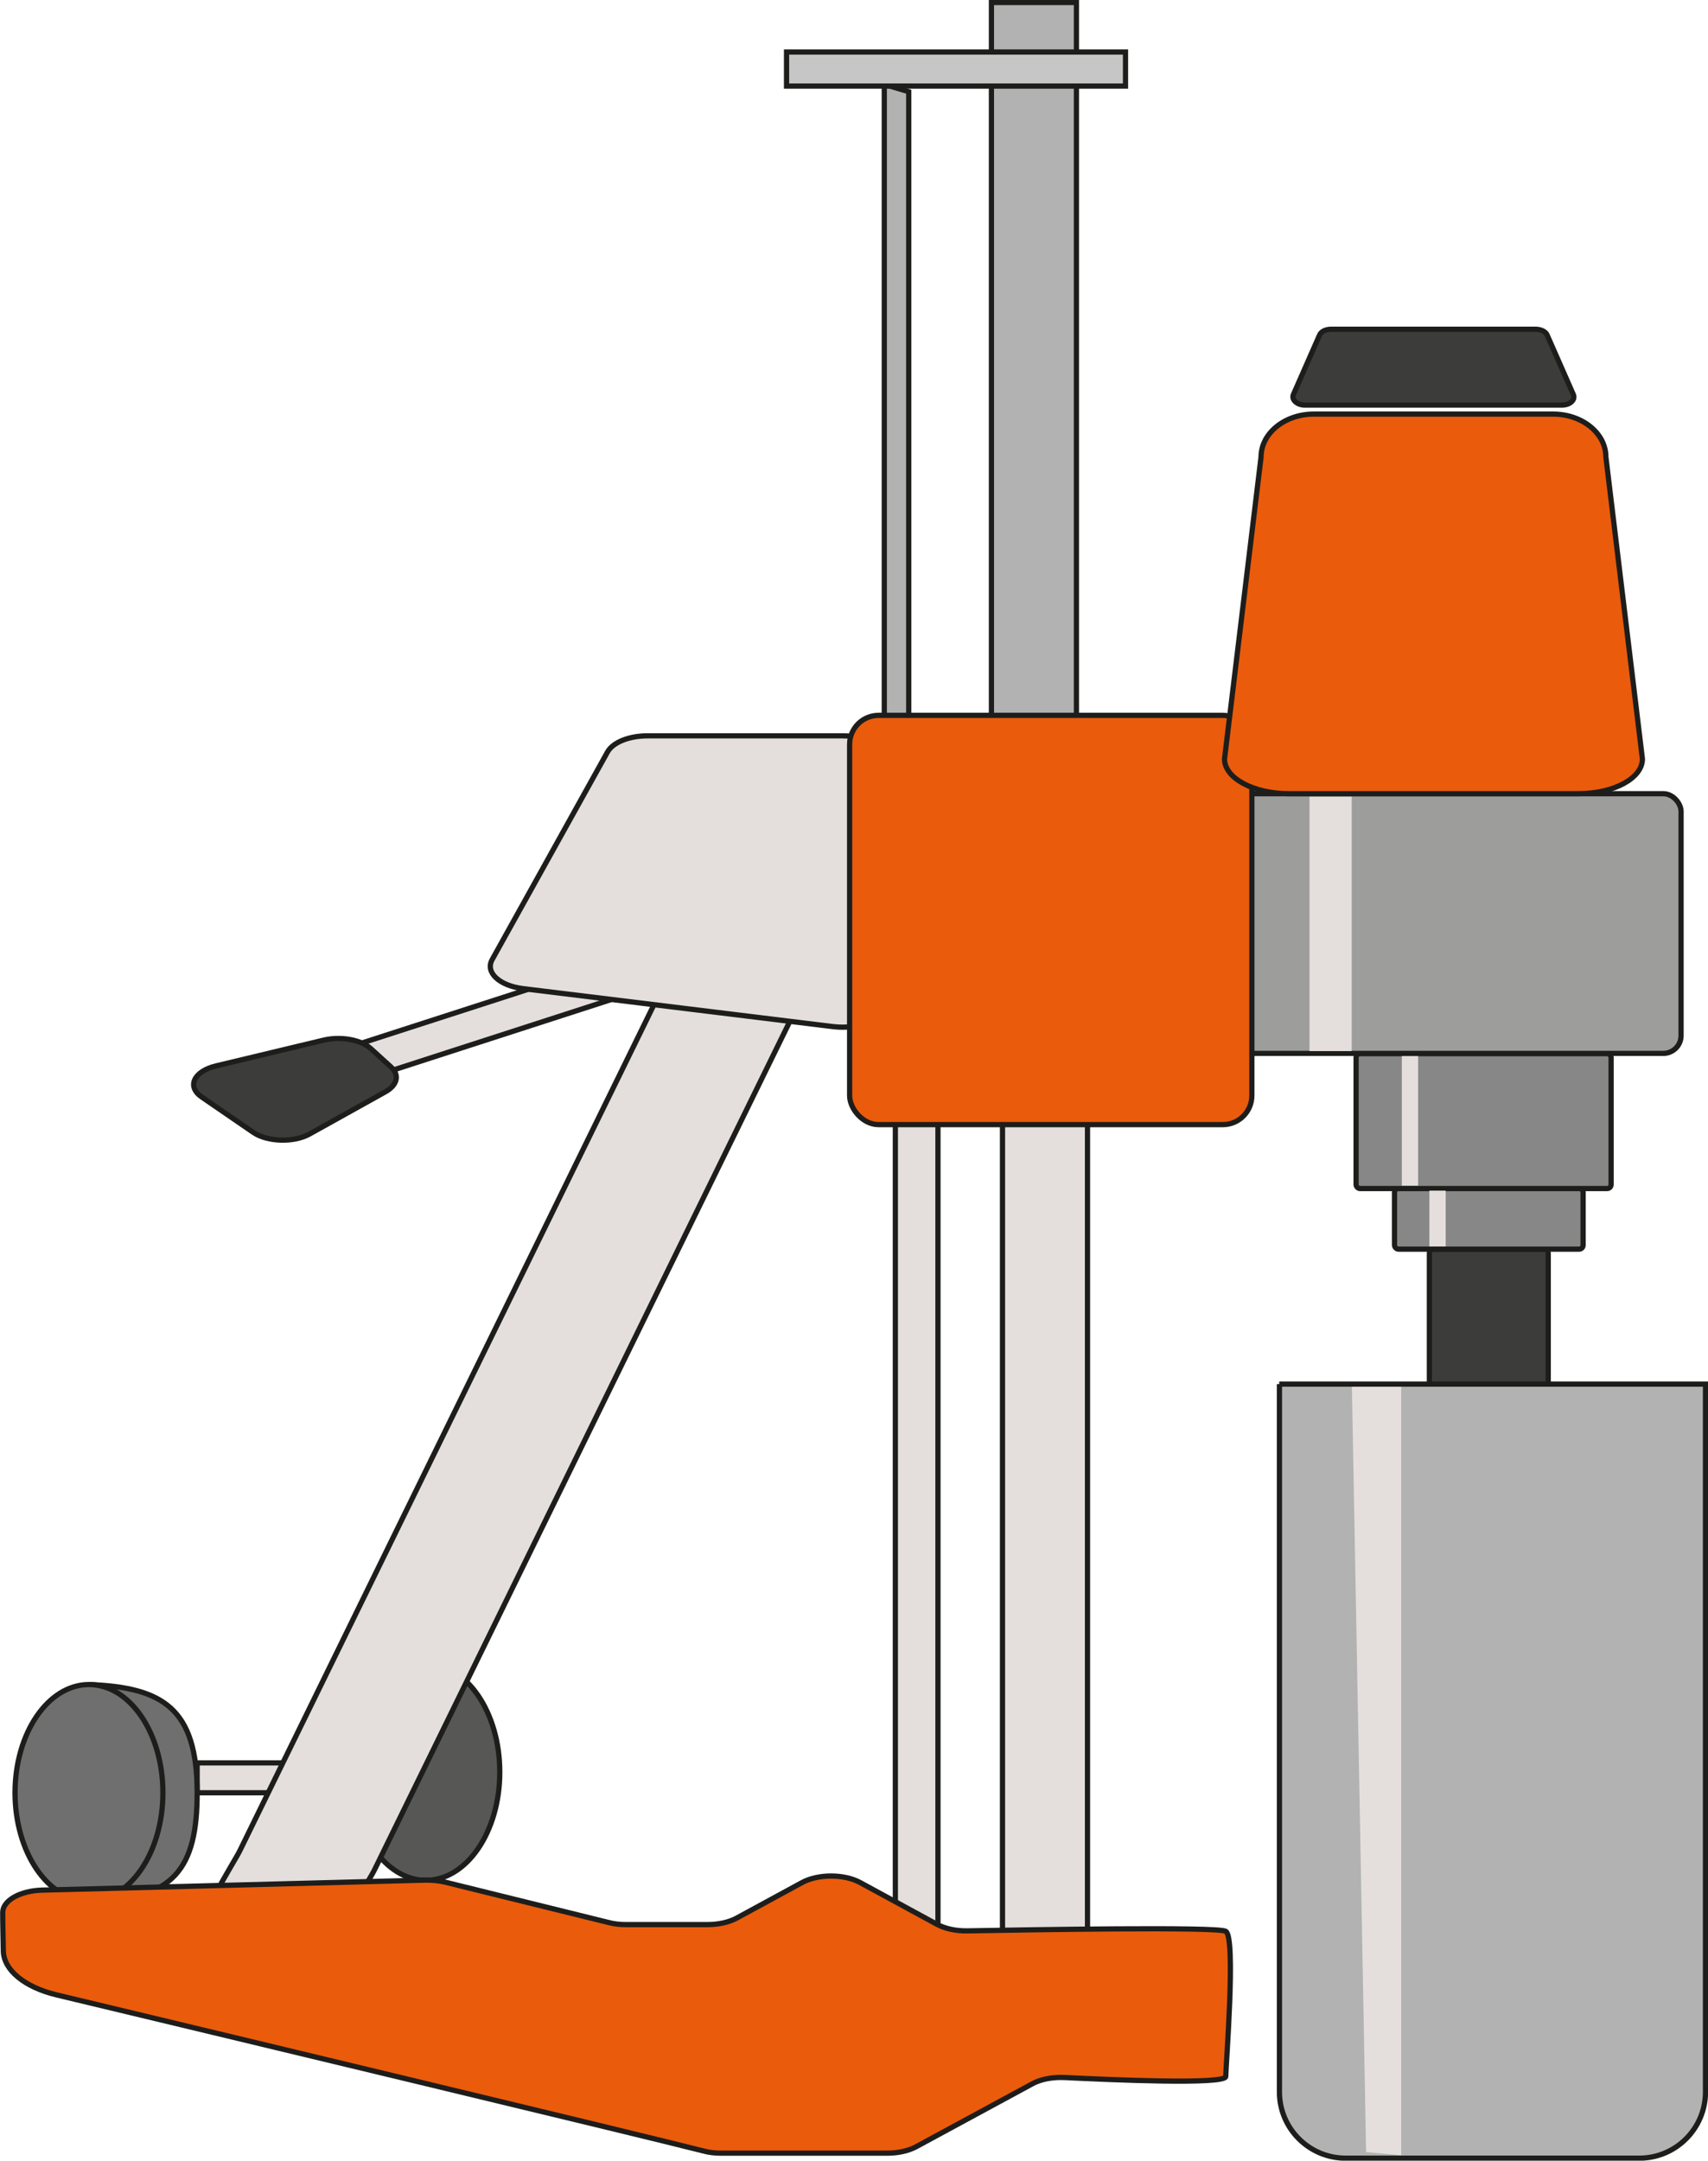
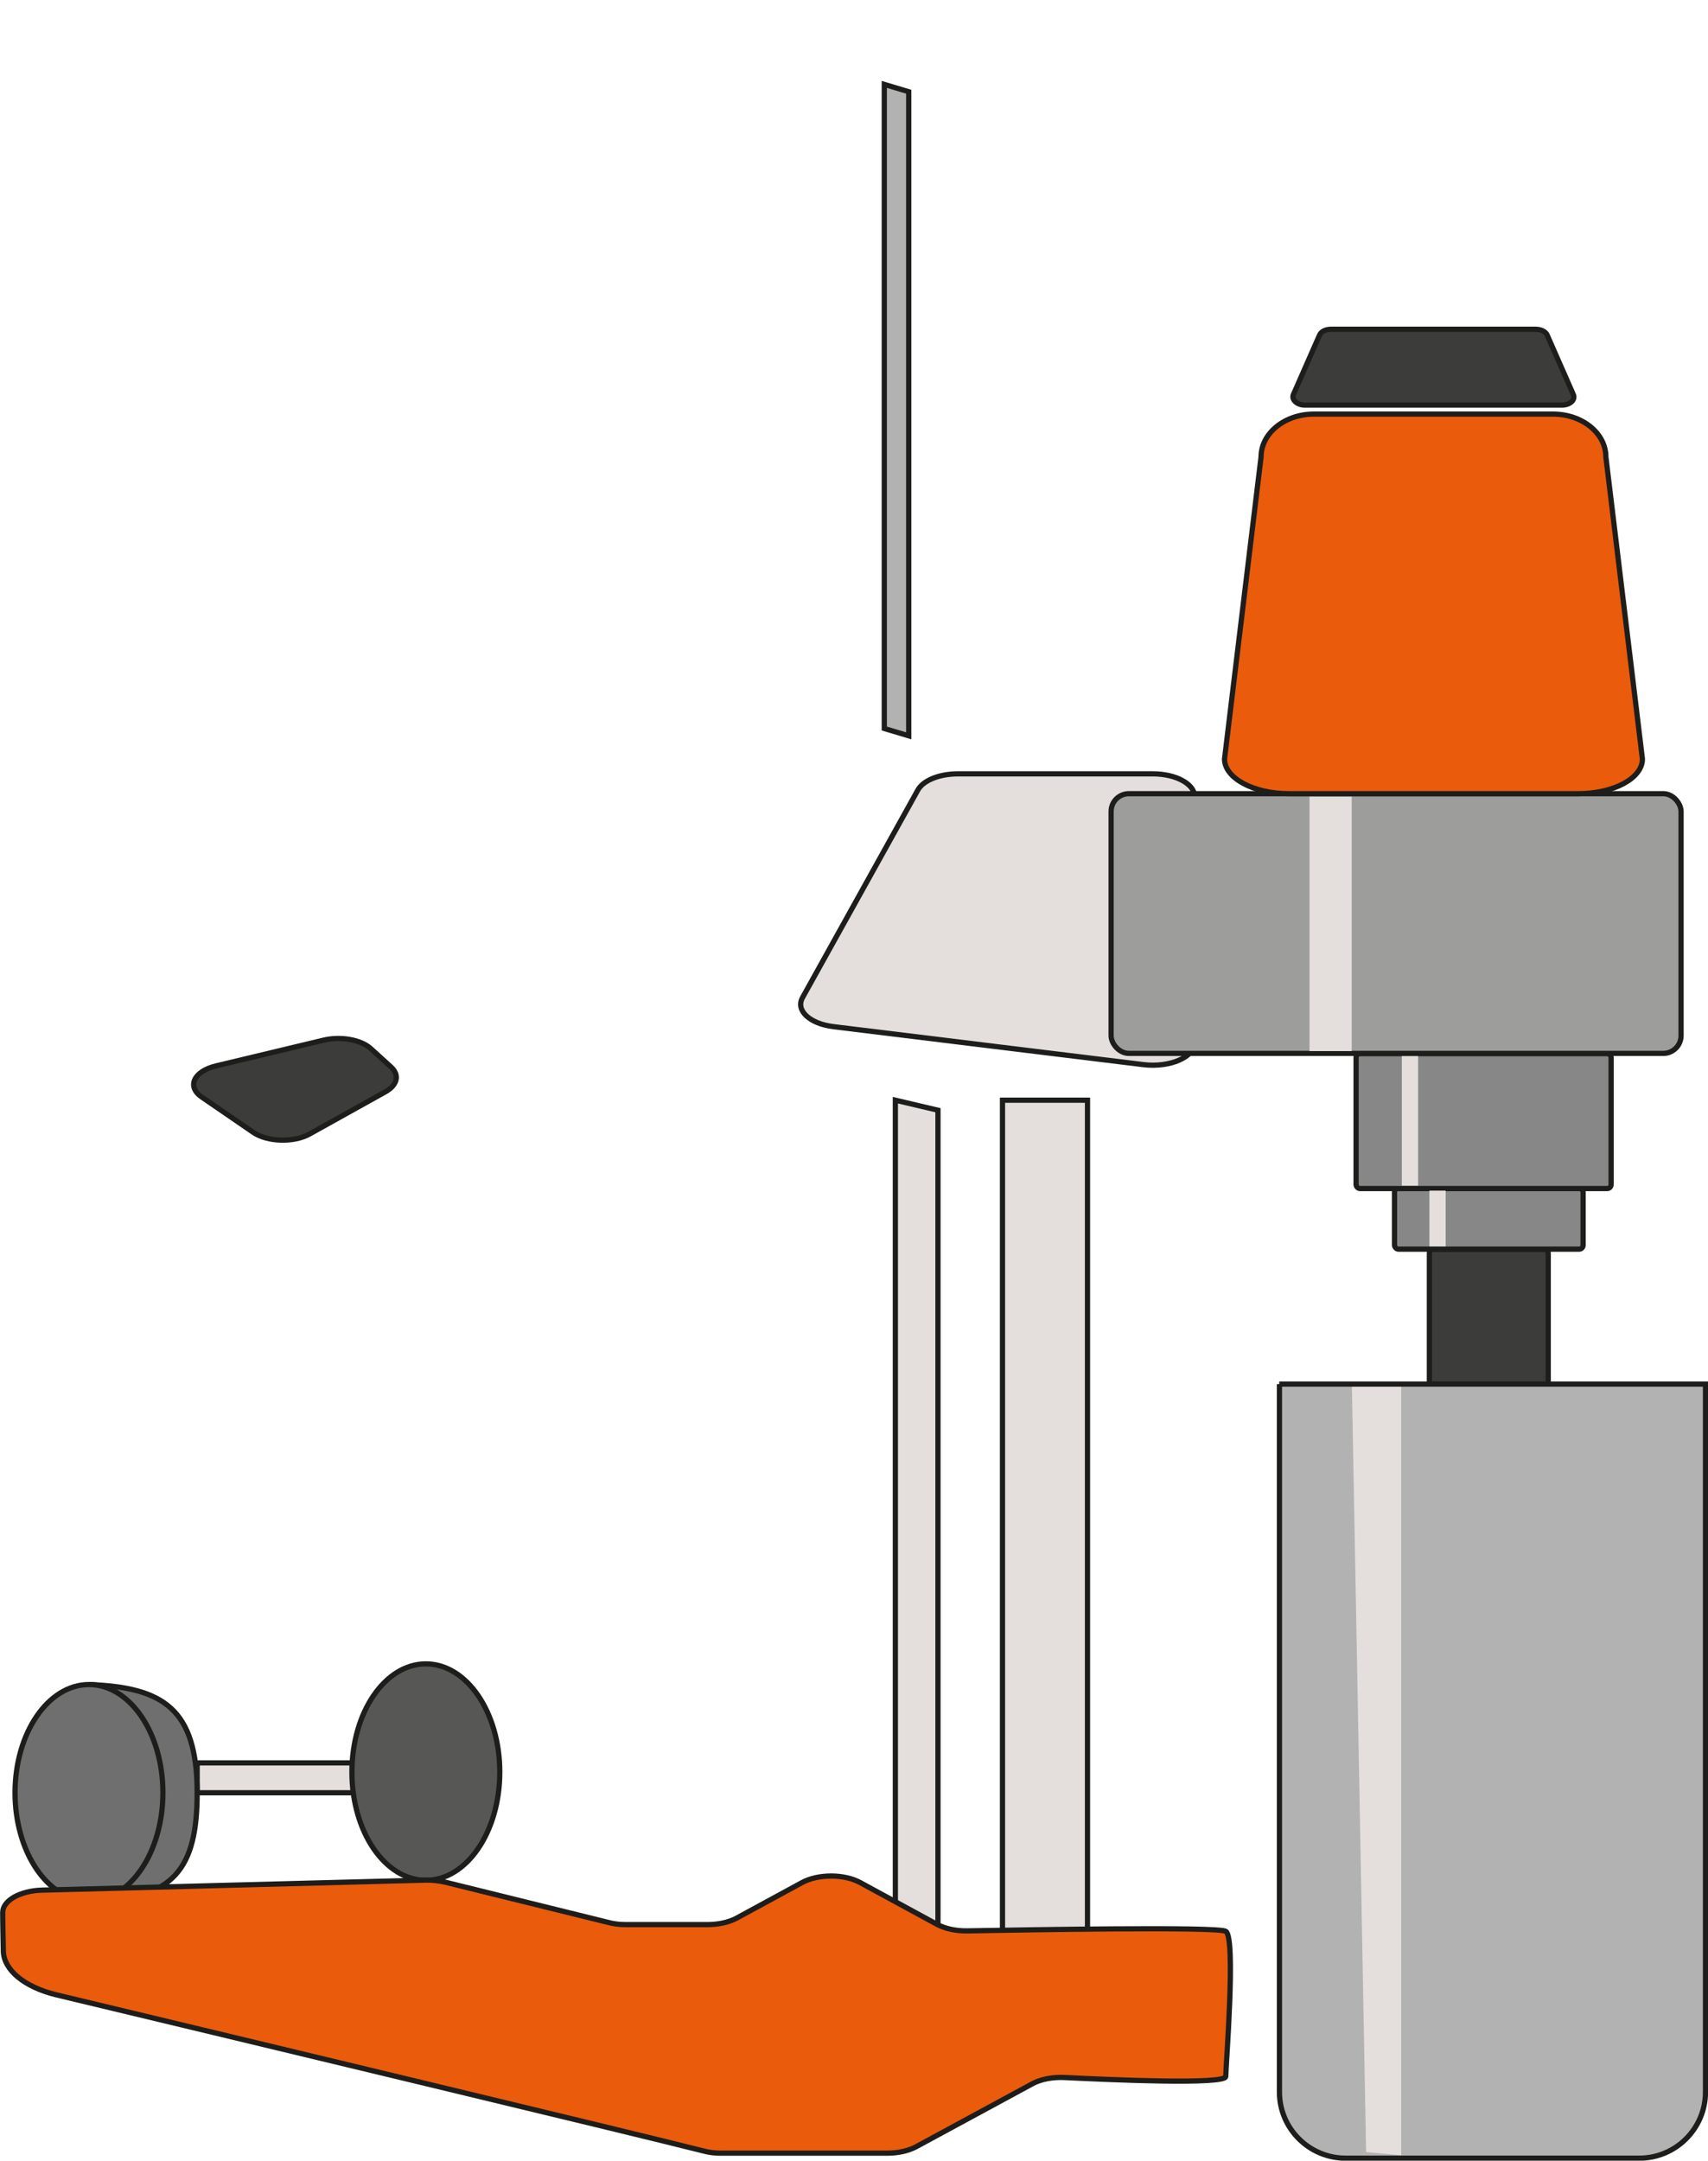
<svg xmlns="http://www.w3.org/2000/svg" id="Layer_2" viewBox="0 0 81.78 103.42">
  <defs>
    <style>.cls-1,.cls-2,.cls-3,.cls-4,.cls-5,.cls-6,.cls-7,.cls-8,.cls-9{stroke:#1d1d1b;stroke-miterlimit:10;stroke-width:.25px;}.cls-1,.cls-10{fill:#e4dfdd;}.cls-2{fill:#575756;}.cls-3{fill:#ea5b0c;}.cls-4{fill:#c6c6c6;}.cls-5{fill:#706f6f;}.cls-6{fill:#b2b2b2;}.cls-7{fill:#878787;}.cls-8{fill:#9d9d9c;}.cls-9{fill:#3c3c3b;}.cls-10{stroke-width:0px;}</style>
  </defs>
  <g id="burilniya_ustanovka">
    <rect class="cls-1" x="9.44" y="84.38" width="8.3" height="1.43" />
    <ellipse class="cls-2" cx="20.39" cy="84.82" rx="3.54" ry="5.18" />
-     <path class="cls-1" d="M14.99,92.91l-5.1-.32c-.86-.12,1.39-3.55,1.6-4.02l20.13-41.11c.21-.47,1.08-.75,1.94-.64l3.36.45c.86.12,1.39.59,1.17,1.06l-20.13,41.11c-.21.47-2.11,3.58-2.97,3.47Z" />
-     <polygon class="cls-1" points="30.51 47.44 17.89 51.52 16.44 50.21 26.97 46.81 30.51 47.44" />
-     <path class="cls-1" d="M39.9,49.14l-14.86-1.82c-1.13-.14-1.81-.77-1.48-1.38l5.53-9.95c.26-.46,1.03-.77,1.92-.77h9.33c1.11,0,2,.49,2,1.09v11.77c0,.7-1.19,1.21-2.44,1.06Z" />
+     <path class="cls-1" d="M39.9,49.14c-1.13-.14-1.81-.77-1.48-1.38l5.53-9.95c.26-.46,1.03-.77,1.92-.77h9.33c1.11,0,2,.49,2,1.09v11.77c0,.7-1.19,1.21-2.44,1.06Z" />
    <path class="cls-5" d="M4.26,80.63c3.54.13,5.18,1.15,5.18,5.18,0,3.6-1.08,5.18-5.18,5.18" />
    <ellipse class="cls-5" cx="4.26" cy="85.81" rx="3.54" ry="5.18" />
    <path class="cls-9" d="M17.73,50.17l.99.9c.42.38.31.86-.25,1.18l-3.65,2.03c-.75.42-2.01.38-2.68-.07l-2.48-1.7c-.73-.5-.39-1.23.68-1.49l5.14-1.23c.82-.2,1.79-.03,2.26.39Z" />
    <rect class="cls-9" x="68.44" y="59.79" width="5.69" height="8.08" rx=".19" ry=".19" />
    <rect class="cls-7" x="66.77" y="56.88" width="9.03" height="2.91" rx=".19" ry=".19" />
    <rect class="cls-7" x="64.93" y="50.43" width="12.21" height="6.46" rx=".19" ry=".19" />
    <rect class="cls-8" x="53.2" y="37.99" width="27.29" height="12.43" rx=".85" ry=".85" />
    <rect class="cls-1" x="48" y="52.66" width="4.07" height="42.88" />
    <path class="cls-6" d="M61.25,66.25h20.41v33.88c0,1.75-1.42,3.17-3.17,3.17h-14.06c-1.75,0-3.17-1.42-3.17-3.17v-33.88h0Z" />
    <rect class="cls-10" x="68.44" y="56.99" width=".78" height="2.67" />
    <rect class="cls-10" x="67.12" y="50.55" width=".78" height="6.2" />
    <rect class="cls-10" x="62.7" y="38.13" width="2.02" height="12.18" />
    <polygon class="cls-10" points="67.09 103.16 65.41 103.01 64.73 66.38 67.09 66.38 67.09 103.16" />
    <polygon class="cls-1" points="44.91 95.54 42.87 95.05 42.87 52.66 44.91 53.14 44.91 95.54" />
-     <rect class="cls-6" x="47.47" y=".12" width="4.07" height="35.09" />
    <polygon class="cls-6" points="43.51 35.22 42.34 34.87 42.34 4.04 43.51 4.39 43.51 35.22" />
-     <rect class="cls-4" x="37.66" y="2.49" width="16.23" height="1.63" />
-     <rect class="cls-3" x="40.68" y="34.24" width="19.26" height="19.59" rx="1.39" ry="1.39" />
    <path class="cls-3" d="M75.58,37.99h-13.88c-1.69,0-3.07-.75-3.07-1.66l1.75-14.46c0-1.13,1.13-2.05,2.53-2.05h11.45c1.4,0,2.53.92,2.53,2.05l1.75,14.46c0,.92-1.37,1.66-3.07,1.66Z" />
    <path class="cls-9" d="M63.18,16.04l-1.25,2.84c-.11.25.17.51.55.51h12.3c.39,0,.67-.25.55-.51l-1.25-2.84c-.07-.17-.3-.28-.55-.28h-9.8c-.26,0-.48.11-.55.28Z" />
    <path class="cls-3" d="M2.01,90.47c-1.05.03-1.88.5-1.88,1.07s.02,1.25.03,1.86c.03.9,1.01,1.71,2.53,2.08,7.22,1.73,27.91,6.69,31.01,7.48.26.07.53.1.82.1,1.45,0,6.08,0,7.96,0,.52,0,1.02-.11,1.39-.31l5.54-3c.41-.23.99-.34,1.58-.31,2.22.11,7.7.35,7.7-.05,0-.5.5-6.67,0-6.95-.42-.23-9.51-.07-12.36-.02-.55.01-1.07-.1-1.46-.31l-3.68-2c-.77-.42-2.02-.42-2.79,0l-3.13,1.7c-.37.2-.87.31-1.4.31h-3.91c-.28,0-.56-.03-.82-.1l-7.82-1.93c-.29-.07-.6-.1-.91-.1l-18.38.48Z" />
  </g>
</svg>